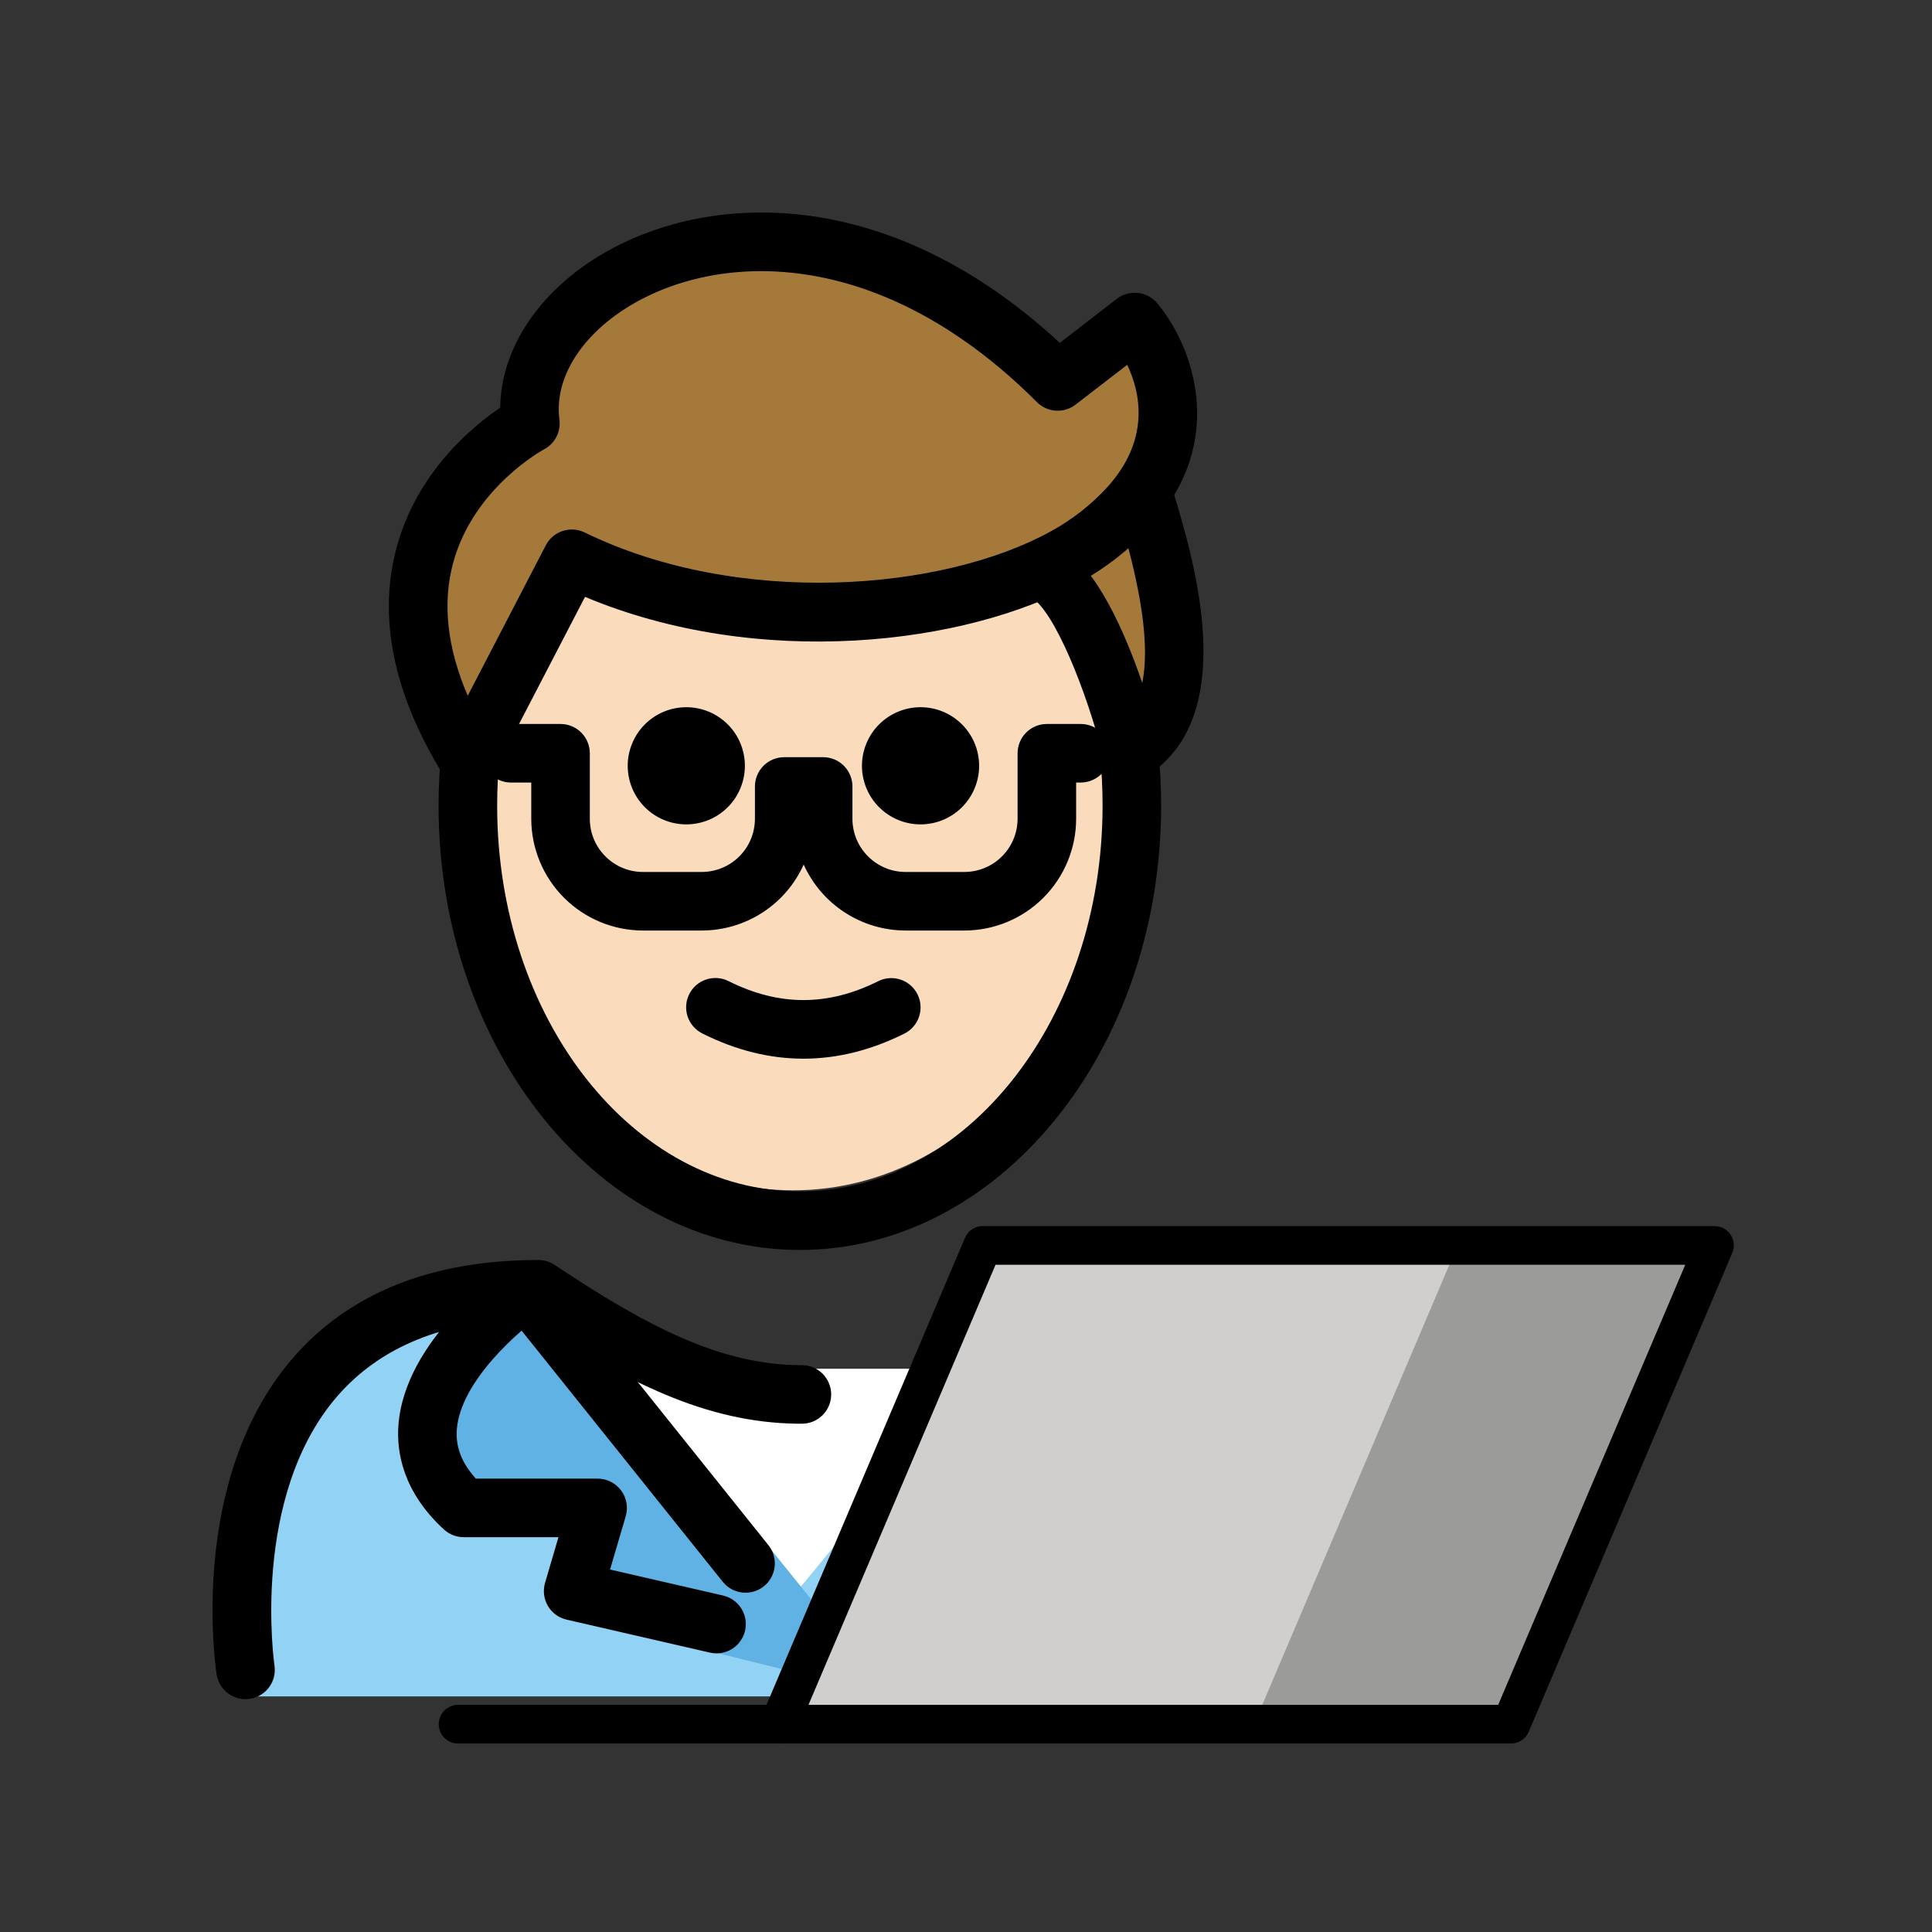
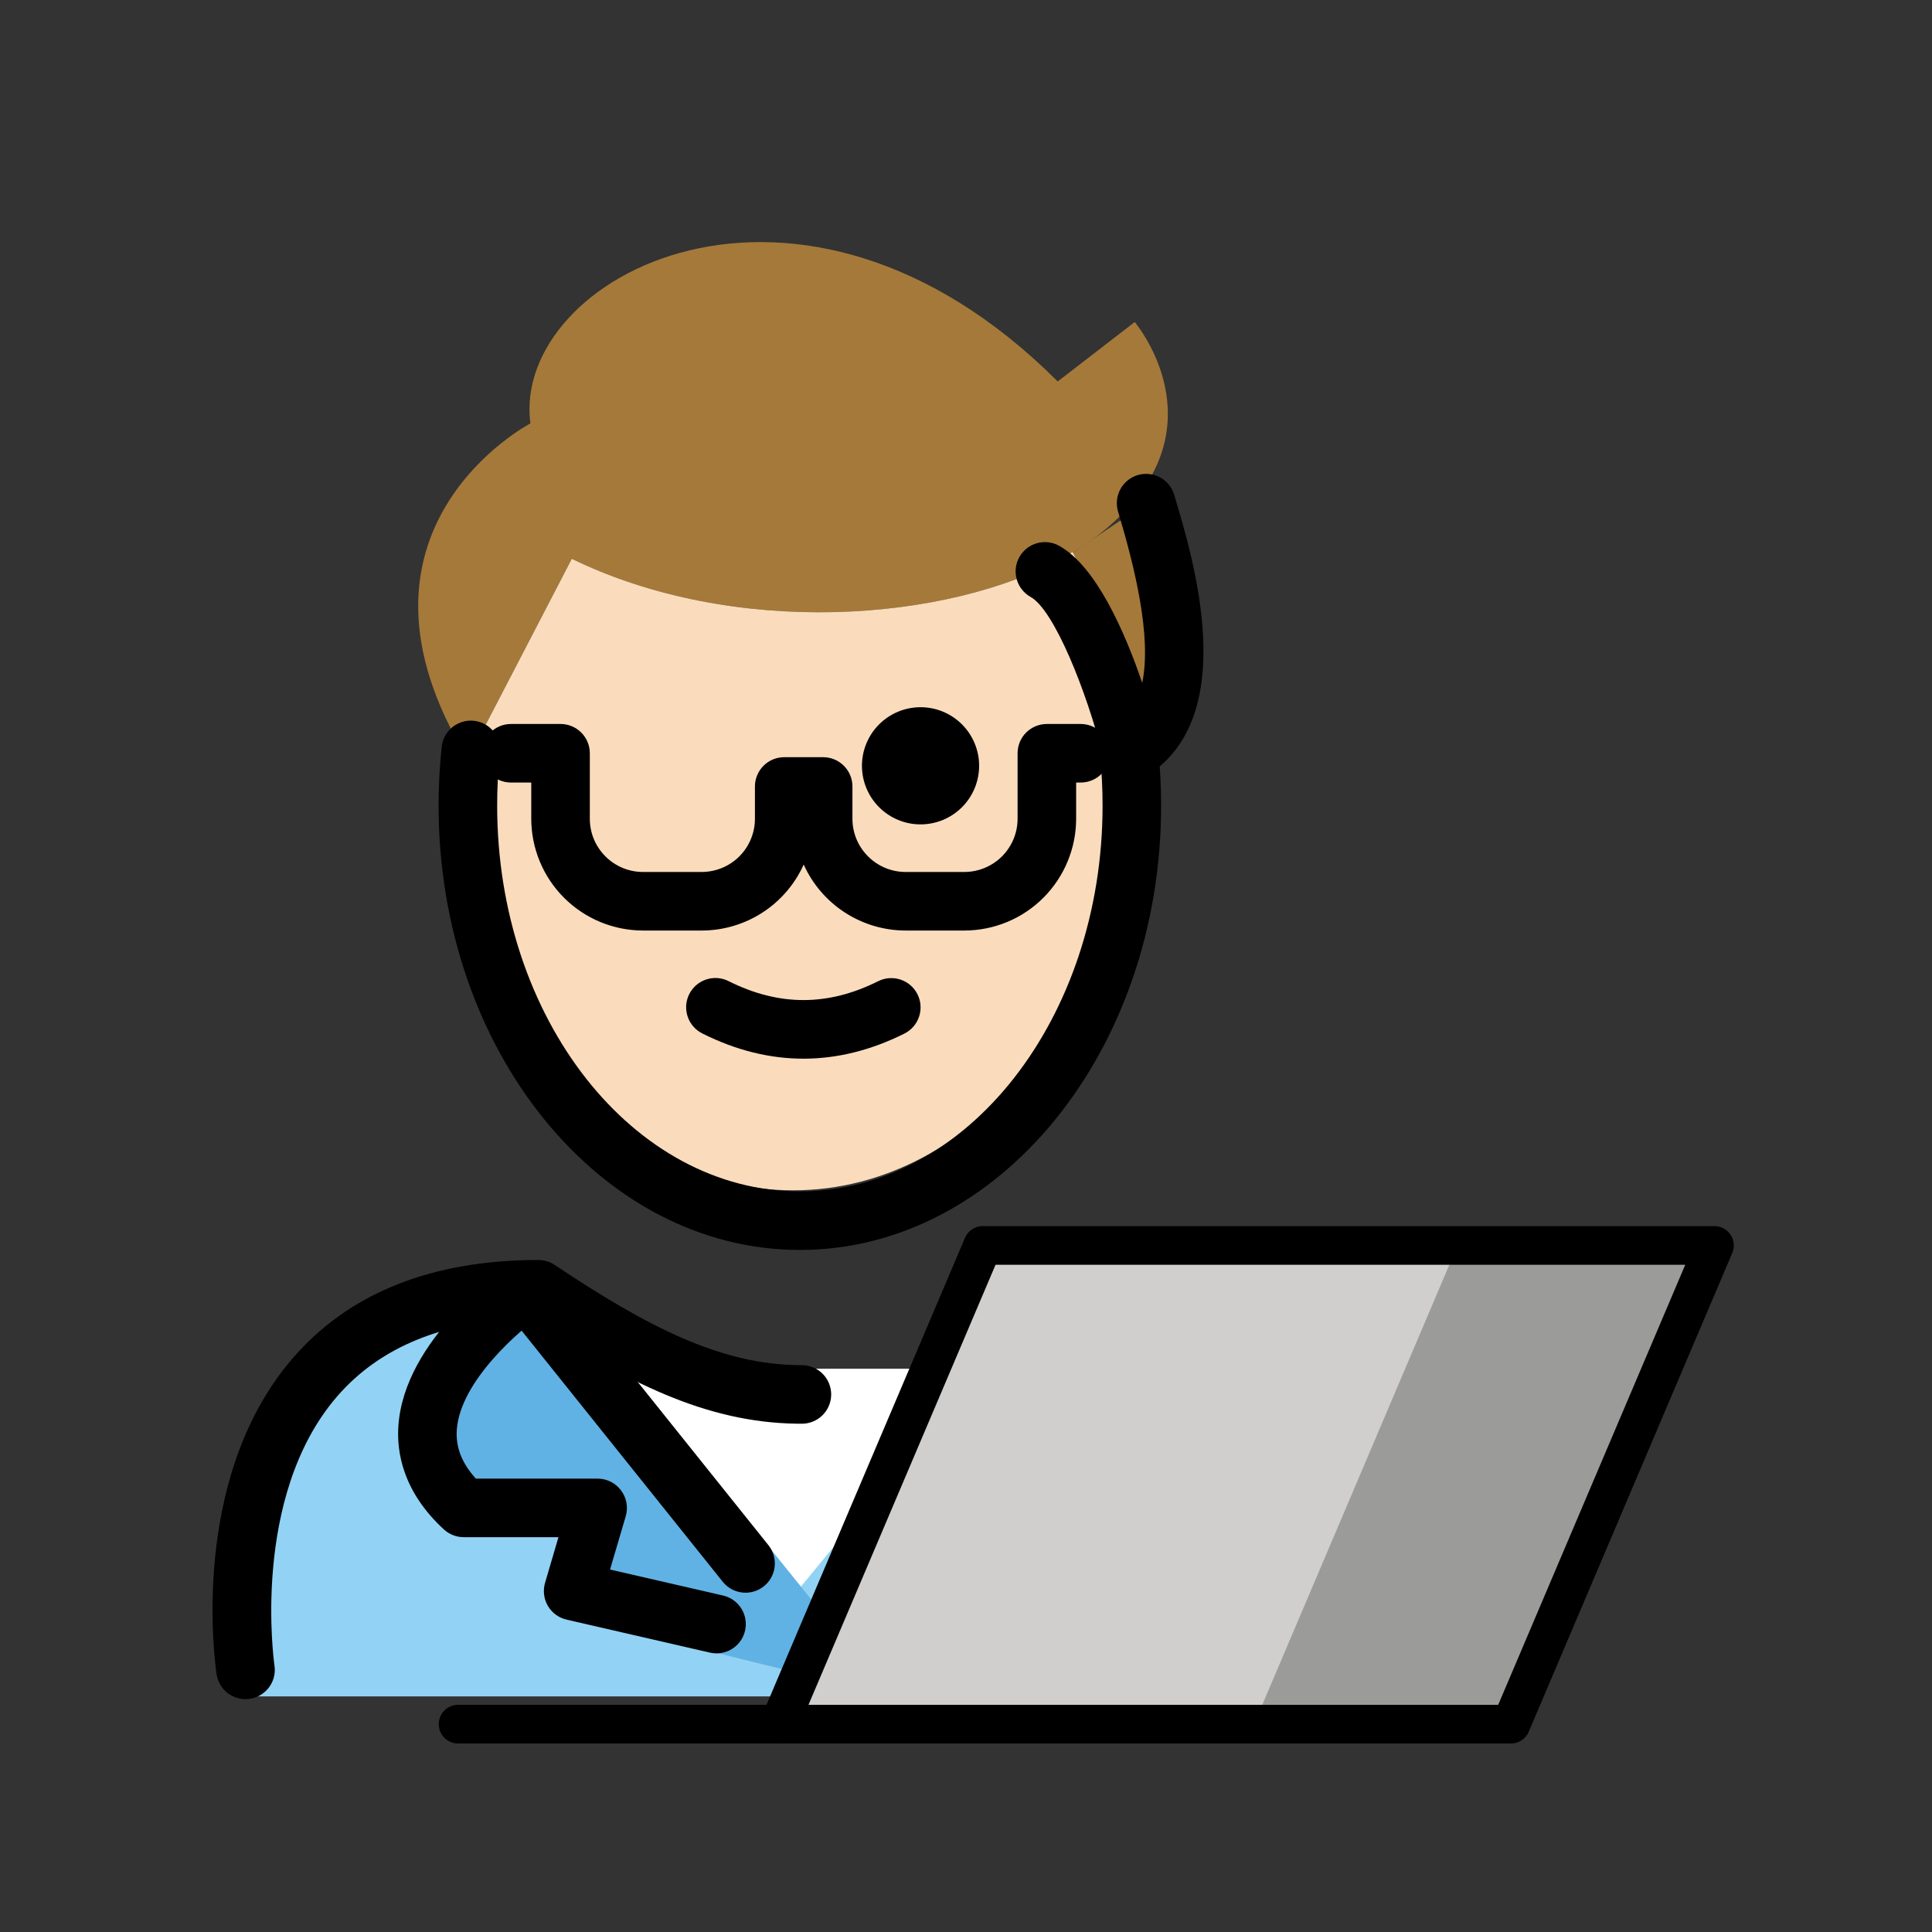
<svg xmlns="http://www.w3.org/2000/svg" width="100" height="100" viewBox="0 0 100 100" fill="none">
  <rect x="0" y="0" width="100" height="100" fill="#333333" stroke="none" />
  <path d="M13.261 87.804C13.261 87.804 10.23 67.344 28.416 67.344C33.254 70.569 37.398 72.799 42.056 72.788H41.867C46.526 72.799 49.002 69.508 53.84 66.283C77.436 66.283 71.268 87.804 71.268 87.804" fill="#92D3F5" />
  <path d="M40.926 82.763L36.017 76.804L31.108 70.845H50.743L45.835 76.804L40.926 82.763Z" fill="white" />
  <path d="M27.275 66.732C27.275 66.732 18.334 72.834 24.002 78.049H30.931L29.668 83.72L41.627 86.677L42.067 82.88L29.397 67.173" fill="#61B2E4" />
  <path d="M88.741 64.462L78.208 89.241H40.335L50.868 64.462H88.741Z" fill="#D0CFCE" />
  <path d="M89.068 64.462L78.535 89.241H64.91L75.444 64.462H88.735H89.068Z" fill="#9B9B9A" />
  <path d="M59.323 26.043C60.691 30.608 62.075 36.606 58.585 38.855C58.585 38.855 56.617 30.987 54.084 29.576" fill="#A57939" />
  <path d="M29.597 28.922C37.948 32.992 48.956 32.249 55.144 28.816C56.356 28.153 57.452 27.298 58.391 26.284C62.81 21.469 58.733 16.668 58.733 16.668L54.747 19.744C41.356 6.355 26.448 14.308 27.453 21.916C27.453 21.916 16.927 27.407 24.217 39.289L29.597 28.922V28.922Z" fill="#A57939" />
  <path d="M55.146 28.817C48.956 32.249 37.946 32.992 29.597 28.923L24.217 39.289C24.108 39.113 24.017 38.943 23.917 38.77C23.894 39.224 23.862 39.672 23.862 40.13C23.862 51.993 31.557 61.611 41.047 61.611C50.537 61.611 58.23 51.993 58.23 40.13C58.23 35.871 57.225 31.913 55.516 28.573C55.388 28.648 55.276 28.745 55.144 28.818L55.146 28.817Z" fill="#FADCBC" />
  <path d="M12.707 87.948C12.345 87.948 11.996 87.818 11.722 87.583C11.448 87.347 11.267 87.022 11.212 86.664C11.15 86.255 9.738 76.612 15.122 70.335C18.038 66.938 22.324 65.217 27.865 65.217C28.164 65.216 28.457 65.305 28.706 65.471C33.5 68.666 37.307 70.651 41.444 70.66H41.505C41.907 70.66 42.292 70.819 42.577 71.103C42.861 71.387 43.021 71.772 43.022 72.174C43.022 72.576 42.863 72.962 42.579 73.246C42.295 73.531 41.91 73.691 41.508 73.691H41.5C41.481 73.69 41.462 73.69 41.443 73.691H41.315L41.247 73.69C36.55 73.626 32.433 71.564 27.415 68.252C23.026 68.337 19.67 69.698 17.433 72.297C12.954 77.504 14.193 86.119 14.207 86.207C14.239 86.422 14.225 86.643 14.165 86.853C14.104 87.062 13.999 87.256 13.856 87.422C13.714 87.587 13.537 87.72 13.339 87.811C13.14 87.901 12.925 87.948 12.707 87.948V87.948Z" fill="black" />
  <path d="M38.59 82.438C38.363 82.438 38.138 82.388 37.933 82.289C37.728 82.191 37.548 82.047 37.407 81.869L26.396 68.122C26.272 67.967 26.179 67.789 26.124 67.598C26.068 67.406 26.051 67.206 26.072 67.009C26.094 66.811 26.155 66.619 26.251 66.445C26.347 66.271 26.476 66.117 26.631 65.993C26.786 65.868 26.965 65.774 27.156 65.719C27.347 65.662 27.547 65.645 27.745 65.667C27.944 65.689 28.135 65.749 28.31 65.846C28.484 65.942 28.638 66.072 28.762 66.228L39.771 79.975C39.95 80.198 40.062 80.466 40.095 80.75C40.128 81.034 40.08 81.321 39.956 81.578C39.833 81.836 39.639 82.053 39.397 82.205C39.156 82.357 38.876 82.438 38.59 82.438Z" fill="black" />
  <path d="M37.091 85.578C36.976 85.578 36.861 85.566 36.749 85.54L29.327 83.832C29.126 83.786 28.936 83.699 28.769 83.577C28.602 83.455 28.463 83.3 28.358 83.121C28.254 82.943 28.187 82.745 28.162 82.54C28.136 82.335 28.154 82.127 28.212 81.928L28.906 79.564H24.002C23.623 79.564 23.256 79.42 22.976 79.164C20.848 77.206 20.521 75.154 20.622 73.776C20.945 69.342 25.864 65.862 26.424 65.48C26.756 65.264 27.159 65.186 27.548 65.263C27.936 65.341 28.279 65.567 28.503 65.895C28.727 66.222 28.813 66.624 28.744 67.014C28.675 67.404 28.456 67.752 28.133 67.983C26.946 68.798 23.824 71.468 23.644 74.002C23.58 74.899 23.902 75.73 24.629 76.533H30.934C31.169 76.534 31.401 76.589 31.611 76.694C31.821 76.8 32.004 76.953 32.145 77.141C32.286 77.329 32.382 77.548 32.424 77.779C32.466 78.01 32.454 78.249 32.389 78.475L31.576 81.239L37.431 82.586C37.793 82.67 38.111 82.885 38.325 83.188C38.54 83.492 38.635 83.863 38.593 84.232C38.552 84.602 38.376 84.943 38.099 85.191C37.823 85.439 37.465 85.576 37.093 85.578H37.091Z" fill="black" />
  <path d="M40.335 89.242H78.208L88.741 64.463H50.868L40.335 89.242Z" stroke="black" stroke-width="2" stroke-miterlimit="10" stroke-linecap="round" stroke-linejoin="round" />
  <path d="M23.709 89.242H40.335" stroke="black" stroke-width="2" stroke-miterlimit="10" stroke-linecap="round" stroke-linejoin="round" />
  <path d="M50.68 39.639C50.679 40.443 50.359 41.215 49.79 41.783C49.221 42.351 48.45 42.67 47.646 42.67C46.841 42.67 46.07 42.35 45.502 41.781C44.933 41.212 44.614 40.44 44.614 39.636C44.615 38.832 44.935 38.061 45.504 37.492C46.073 36.924 46.844 36.605 47.649 36.605C48.453 36.605 49.224 36.925 49.792 37.494C50.361 38.063 50.68 38.835 50.68 39.639" fill="black" />
-   <path d="M38.555 39.639C38.555 40.443 38.235 41.215 37.666 41.783C37.097 42.351 36.326 42.67 35.521 42.67C34.717 42.67 33.946 42.35 33.377 41.781C32.809 41.212 32.49 40.44 32.49 39.636C32.49 39.238 32.569 38.843 32.722 38.476C32.874 38.108 33.098 37.774 33.38 37.492C33.661 37.211 33.996 36.987 34.364 36.835C34.732 36.683 35.126 36.605 35.524 36.605C35.923 36.605 36.317 36.684 36.685 36.836C37.053 36.989 37.387 37.212 37.668 37.494C37.95 37.776 38.173 38.11 38.325 38.478C38.477 38.846 38.556 39.241 38.555 39.639" fill="black" />
  <path d="M41.587 54.797C39.841 54.797 38.095 54.364 36.362 53.497C36.183 53.409 36.022 53.286 35.891 53.136C35.758 52.986 35.658 52.811 35.594 52.621C35.529 52.432 35.504 52.231 35.517 52.032C35.531 51.832 35.584 51.638 35.674 51.459C35.763 51.28 35.887 51.12 36.038 50.989C36.19 50.859 36.365 50.759 36.555 50.697C36.745 50.634 36.946 50.61 37.145 50.625C37.345 50.64 37.539 50.695 37.717 50.786C40.321 52.089 42.852 52.089 45.456 50.786C45.815 50.606 46.232 50.577 46.613 50.704C46.802 50.767 46.977 50.867 47.127 50.997C47.277 51.128 47.401 51.287 47.489 51.465C47.578 51.643 47.632 51.837 47.645 52.035C47.66 52.234 47.634 52.433 47.571 52.622C47.508 52.811 47.409 52.986 47.278 53.136C47.148 53.286 46.989 53.41 46.81 53.499C45.077 54.364 43.332 54.797 41.587 54.797V54.797Z" fill="black" />
  <path d="M41.4 64.697C31.09 64.697 22.701 54.382 22.701 41.701C22.701 40.691 22.755 39.678 22.859 38.695C22.875 38.493 22.931 38.296 23.025 38.117C23.118 37.937 23.246 37.778 23.402 37.648C23.558 37.519 23.738 37.422 23.932 37.364C24.126 37.305 24.329 37.286 24.53 37.308C24.732 37.329 24.927 37.391 25.104 37.489C25.281 37.587 25.437 37.719 25.562 37.879C25.687 38.038 25.779 38.221 25.832 38.416C25.885 38.611 25.899 38.815 25.872 39.016C25.779 39.895 25.733 40.798 25.733 41.701C25.733 52.71 32.76 61.666 41.402 61.666C50.04 61.666 57.069 52.71 57.069 41.701C57.069 40.81 57.024 39.913 56.93 39.028C56.903 38.636 57.029 38.249 57.282 37.948C57.535 37.647 57.895 37.456 58.286 37.416C58.677 37.375 59.069 37.488 59.378 37.73C59.688 37.972 59.891 38.325 59.946 38.714C60.047 39.702 60.099 40.707 60.099 41.7C60.099 54.38 51.71 64.697 41.402 64.697H41.4Z" fill="black" />
  <path d="M49.917 48.164H46.876C45.761 48.163 44.67 47.84 43.734 47.234C42.798 46.629 42.056 45.766 41.599 44.749C41.141 45.766 40.401 46.629 39.465 47.234C38.529 47.84 37.439 48.163 36.325 48.164H33.281C31.748 48.162 30.278 47.552 29.194 46.468C28.11 45.384 27.5 43.914 27.498 42.38V40.504H26.448C26.046 40.504 25.66 40.344 25.376 40.06C25.092 39.776 24.932 39.391 24.932 38.989C24.932 38.587 25.092 38.201 25.376 37.917C25.66 37.633 26.046 37.473 26.448 37.473H29.014C29.416 37.473 29.801 37.633 30.085 37.917C30.369 38.201 30.529 38.587 30.529 38.989V42.38C30.529 43.898 31.763 45.133 33.281 45.133H36.325C37.054 45.131 37.753 44.841 38.269 44.325C38.784 43.809 39.074 43.11 39.075 42.38V40.707C39.075 40.305 39.235 39.92 39.519 39.636C39.803 39.351 40.189 39.192 40.591 39.192H42.606C43.008 39.192 43.394 39.351 43.678 39.636C43.962 39.92 44.122 40.305 44.122 40.707V42.38C44.122 43.898 45.357 45.133 46.876 45.133H49.919C50.648 45.131 51.347 44.841 51.863 44.325C52.379 43.809 52.669 43.11 52.67 42.38V38.989C52.67 38.587 52.829 38.201 53.113 37.917C53.398 37.633 53.783 37.473 54.185 37.473H55.939C56.34 37.473 56.726 37.633 57.01 37.917C57.294 38.201 57.454 38.587 57.454 38.989C57.454 39.391 57.294 39.776 57.01 40.06C56.726 40.344 56.34 40.504 55.939 40.504H55.701V42.38C55.699 43.913 55.089 45.383 54.005 46.468C52.922 47.552 51.452 48.162 49.919 48.164H49.917Z" fill="black" />
  <path d="M58.583 40.371C58.245 40.371 57.917 40.258 57.651 40.051C57.384 39.843 57.195 39.552 57.113 39.224C56.243 35.744 54.553 31.57 53.346 30.899C53.172 30.802 53.019 30.672 52.895 30.515C52.772 30.359 52.68 30.18 52.626 29.989C52.572 29.797 52.555 29.597 52.578 29.399C52.602 29.201 52.663 29.01 52.761 28.836C52.858 28.663 52.988 28.509 53.144 28.386C53.3 28.262 53.479 28.171 53.671 28.117C53.862 28.062 54.063 28.046 54.26 28.069C54.458 28.093 54.649 28.154 54.823 28.251C56.74 29.32 58.221 32.71 59.123 35.349C59.62 32.916 58.721 29.315 57.871 26.478C57.755 26.093 57.798 25.678 57.989 25.324C58.179 24.97 58.503 24.707 58.888 24.591C59.273 24.476 59.688 24.518 60.042 24.709C60.396 24.9 60.659 25.223 60.775 25.608C61.801 29.029 64.204 37.04 59.405 40.13C59.16 40.288 58.876 40.371 58.585 40.371H58.583Z" fill="black" />
-   <path d="M24.217 40.806C23.691 40.806 23.202 40.533 22.924 40.081C20.343 35.874 19.543 31.902 20.545 28.277C21.613 24.417 24.447 22.078 25.89 21.101C25.927 17.776 28.27 14.539 32.104 12.647C37.622 9.924 46.395 9.919 54.855 17.747L57.807 15.468C58.116 15.23 58.505 15.12 58.892 15.161C59.28 15.202 59.637 15.391 59.889 15.688C61.597 17.7 63.718 22.72 59.509 27.309C58.459 28.442 57.233 29.398 55.879 30.143C49.999 33.404 39.262 34.66 30.281 30.894L25.561 39.987C25.438 40.226 25.253 40.427 25.027 40.57C24.8 40.714 24.54 40.794 24.271 40.804H24.217V40.806ZM39.394 14.034C37.135 14.034 35.108 14.546 33.447 15.365C30.408 16.865 28.645 19.358 28.956 21.718C28.997 22.026 28.942 22.34 28.798 22.616C28.655 22.892 28.43 23.117 28.154 23.261C28.124 23.276 24.517 25.231 23.459 29.117C22.888 31.211 23.141 33.522 24.209 36.012L28.251 28.226C28.433 27.874 28.745 27.608 29.121 27.484C29.496 27.36 29.905 27.387 30.261 27.56C38.263 31.461 48.825 30.588 54.409 27.492C55.479 26.906 56.446 26.152 57.275 25.258C59.573 22.754 59.021 20.301 58.345 18.882L55.673 20.943C55.381 21.168 55.018 21.279 54.65 21.256C54.282 21.233 53.935 21.076 53.674 20.816C48.702 15.842 43.642 14.034 39.394 14.034V14.034Z" fill="black" />
</svg>